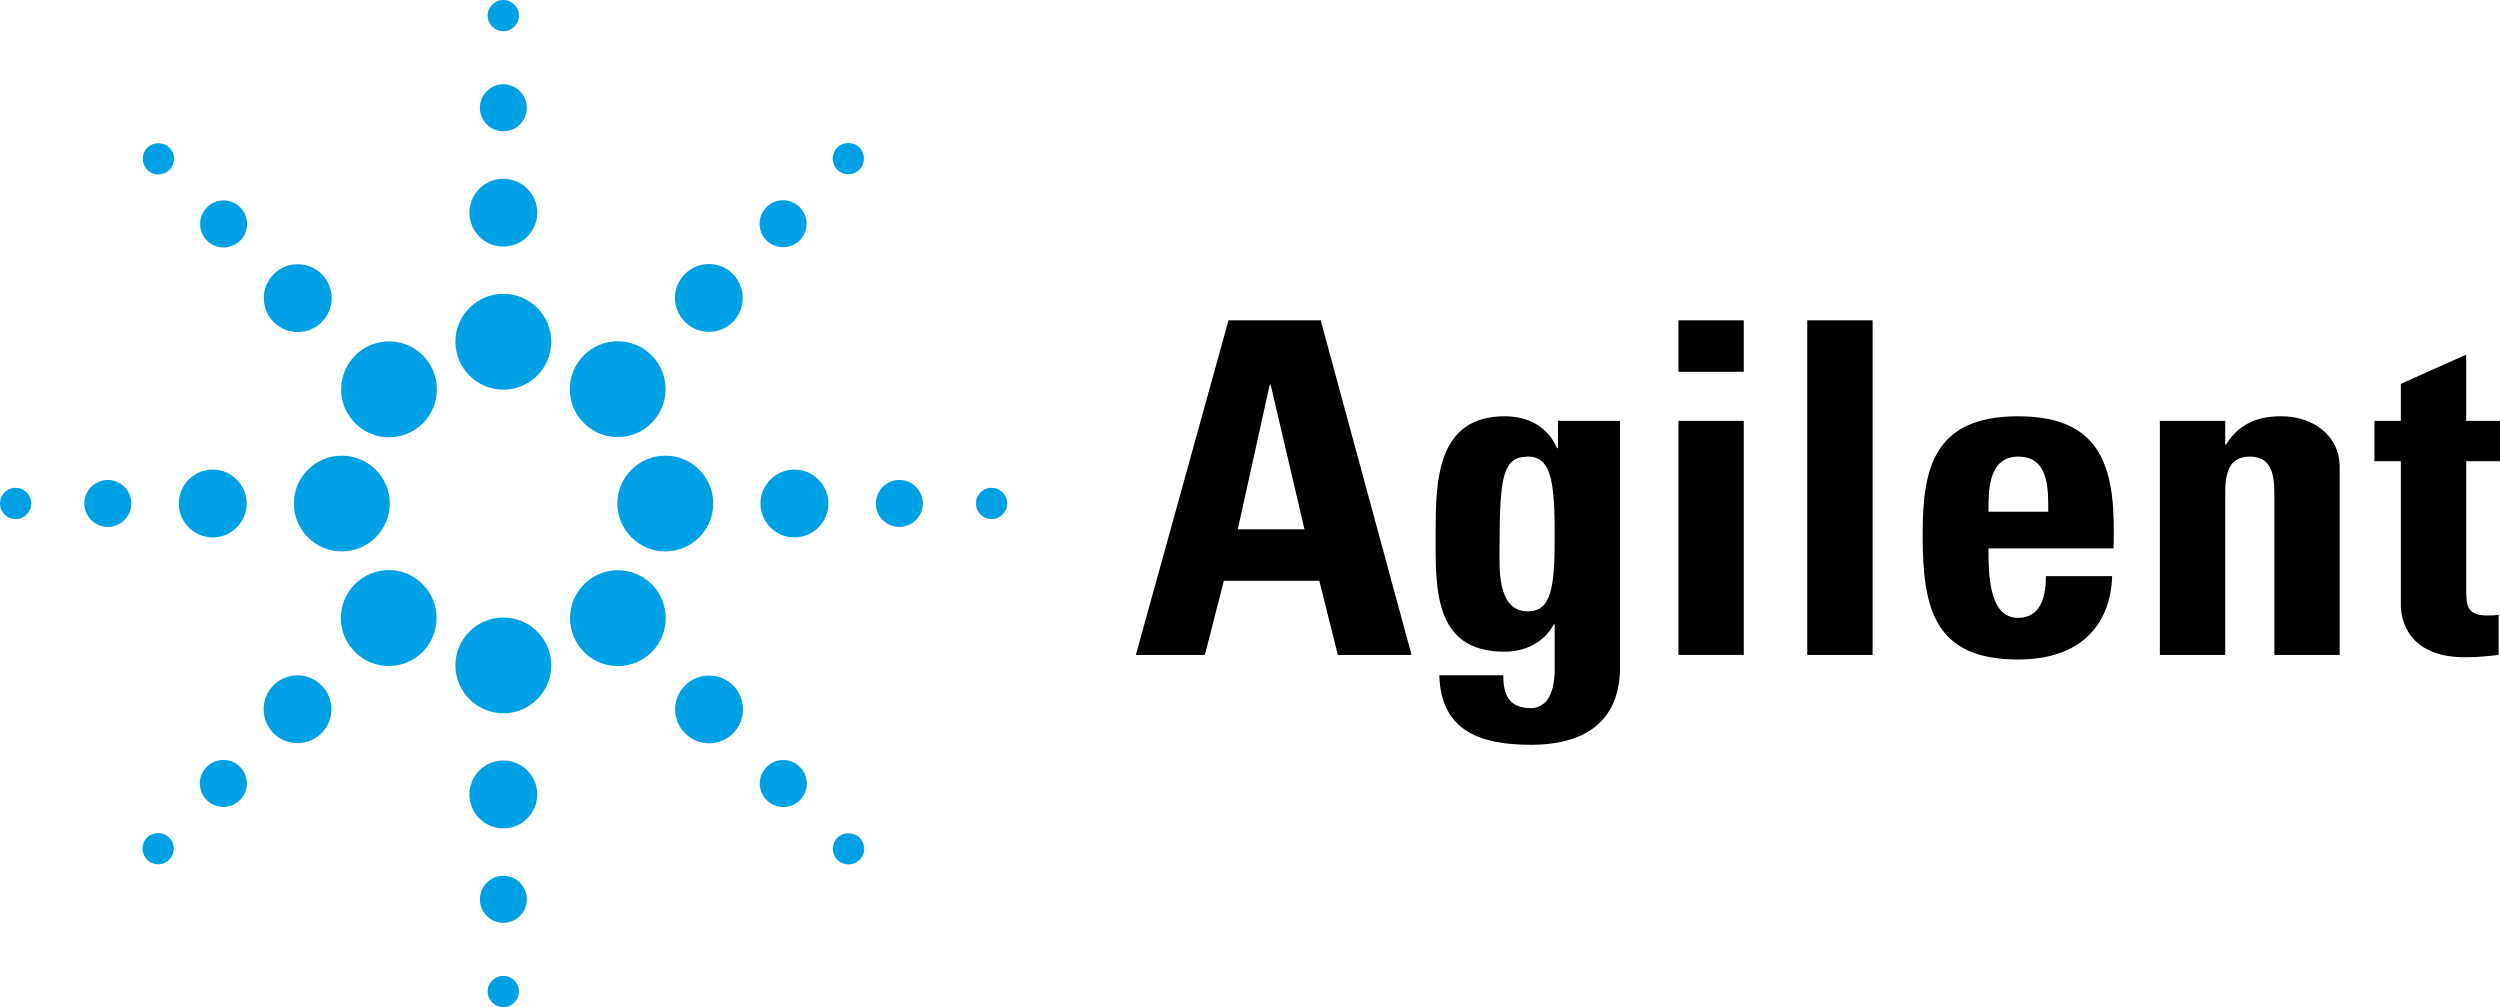
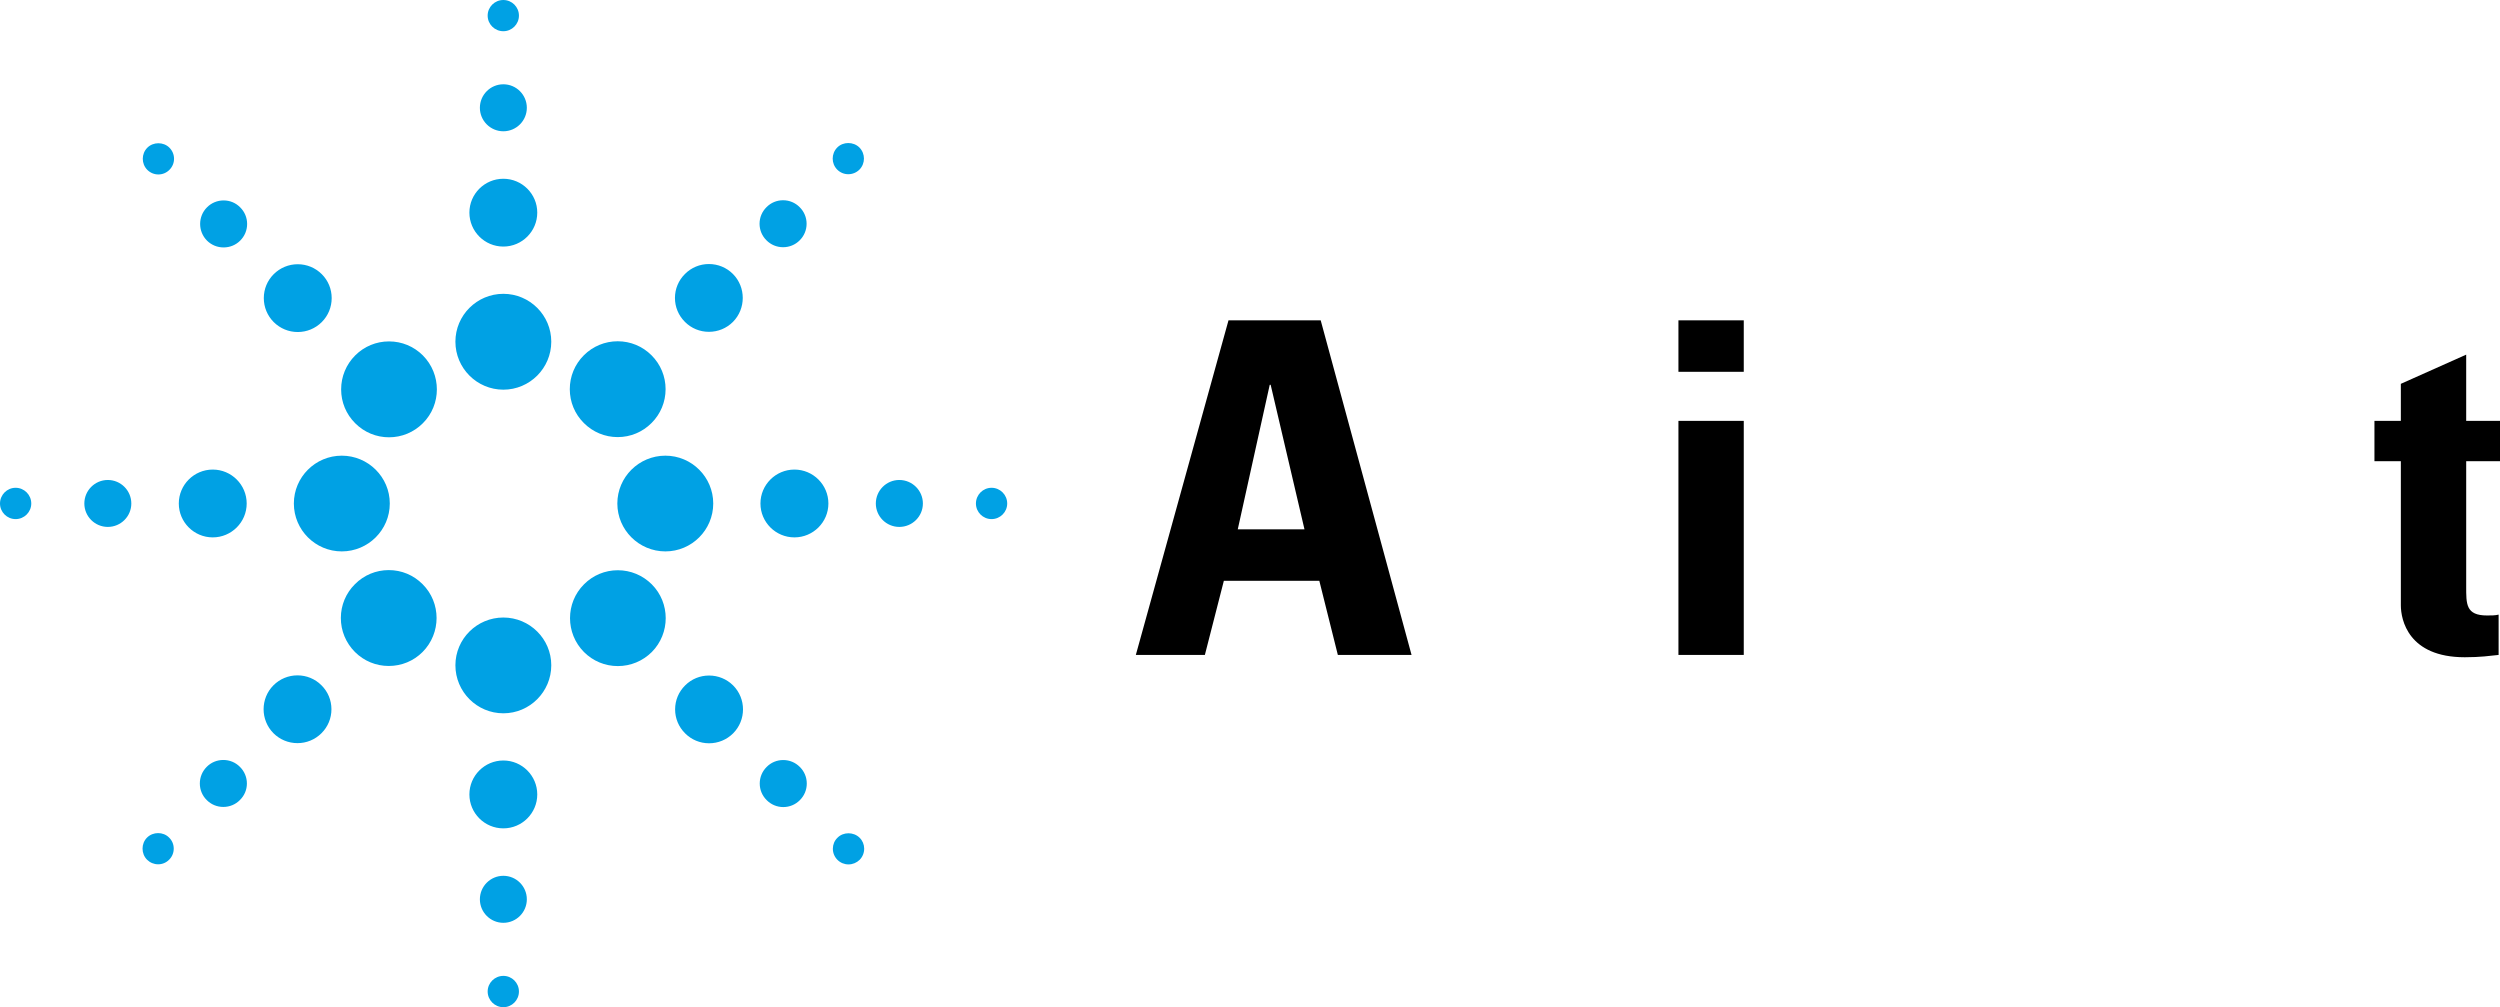
<svg xmlns="http://www.w3.org/2000/svg" version="1.1" id="Layer_1" x="0px" y="0px" viewBox="0 0 504 203.052" xml:space="preserve">
  <g>
    <g>
      <g>
        <g>
          <path d="M262.984,106.714h-13.451l6.446-29.144h0.185L262.984,106.714z M242.902,132.033l3.827-14.948h19.244l3.736,14.948      h14.859L266.253,64.58h-18.587l-18.682,67.453H242.902z" />
-           <path d="M302.313,109.89c0-14.383,0.848-17.836,5.796-17.836c4.854,0,5.317,5.88,5.317,16.246c0,10.003-0.65,14.948-5.41,14.948      C301.665,123.248,302.313,114.284,302.313,109.89z M314.084,84.848v5.516h-0.187c-1.87-4.39-5.881-6.443-10.559-6.443      c-13.729,0-13.914,13.17-13.914,23.538c0,10.649-0.659,23.925,13.824,23.925c4.295,0,8.032-1.871,10.002-5.525h0.176v9.062      c0,4.766-1.584,7.845-4.856,7.845c-2.044,0-3.546-0.648-4.388-1.871c-0.845-1.115-1.119-2.794-1.119-4.757H290.17      c0.284,11.487,8.683,14.011,18.495,14.011c18.121,0,17.934-12.887,17.934-16.156V84.848H314.084z" />
-           <path d="M351.542,132.033h-13.17v-23.592V84.848h13.17v23.592V132.033z M351.542,64.58v5.188v5.188h-13.17v-5.188V64.58H351.542      z" />
-           <path d="M377.517,64.58v33.727v33.727h-13.174V98.306V64.58H377.517z" />
-           <path d="M400.872,103.166c0-4.017-0.099-11.112,5.975-11.112c6.256,0,6.077,6.535,6.077,11.112H400.872z M426.093,110.551      c0.466-15.138-1.498-26.629-19.245-26.629c-17.376,0-19.239,11.027-19.239,23.913c0,14.752,2.24,25.124,19.239,25.124      c6.165,0,10.834-1.678,13.923-4.573c3.168-2.898,4.857-7.097,5.039-12.237h-13.355c0,3.922-0.939,8.415-5.608,8.415      c-5.788,0-5.975-8.415-5.975-14.013H426.093z" />
-           <path d="M448.605,89.62h0.185c1.309-2.148,2.904-3.545,4.68-4.396c1.86-0.93,4.011-1.303,6.444-1.303      c6.253,0,11.768,3.735,11.768,10.276v37.836h-13.168V99.521c0-4.203-0.753-7.467-4.951-7.467c-4.204,0-4.958,3.264-4.958,7.467      v32.512h-13.176V84.848h13.176V89.62z" />
+           <path d="M351.542,132.033h-13.17v-23.592V84.848h13.17V132.033z M351.542,64.58v5.188v5.188h-13.17v-5.188V64.58H351.542      z" />
          <path d="M478.687,84.848h5.323V77.38l13.174-5.885v13.354H504v8.134h-6.815v25.229c0,3.542-0.097,5.868,4.203,5.868      c0.838,0,1.677,0,2.333-0.176v8.129c-1.78,0.185-3.642,0.468-6.818,0.468c-11.405,0-12.892-7.57-12.892-10.465V92.983h-5.323      V84.848z" />
        </g>
      </g>
    </g>
    <path fill="#00A1E4" d="M101.475,78.559c-5.329,0-9.665-4.339-9.665-9.674c0-5.321,4.336-9.651,9.665-9.651   c5.329,0,9.662,4.33,9.662,9.651C111.137,74.22,106.804,78.559,101.475,78.559z M108.312,42.862c0-3.764-3.067-6.824-6.837-6.824   c-3.774,0-6.844,3.061-6.844,6.824c0,3.775,3.07,6.846,6.844,6.846C105.245,49.708,108.312,46.637,108.312,42.862z M106.21,21.731   c0-2.613-2.125-4.739-4.735-4.739c-2.607,0-4.731,2.126-4.731,4.739c0,2.611,2.123,4.735,4.731,4.735   C104.085,26.466,106.21,24.342,106.21,21.731z M104.618,3.148c0-1.736-1.41-3.148-3.143-3.148c-1.744,0-3.164,1.412-3.164,3.148   c0,1.735,1.42,3.146,3.164,3.146C103.208,6.294,104.618,4.883,104.618,3.148z M143.788,101.506c0-5.317-4.326-9.643-9.644-9.643   c-5.342,0-9.689,4.326-9.689,9.643c0,5.325,4.347,9.656,9.689,9.656C139.462,111.163,143.788,106.832,143.788,101.506z    M167.004,101.506c0-3.772-3.072-6.841-6.849-6.841c-3.776,0-6.849,3.069-6.849,6.841c0,3.766,3.072,6.831,6.849,6.831   C163.932,108.337,167.004,105.273,167.004,101.506z M186.054,101.506c0-2.615-2.133-4.743-4.755-4.743   c-2.609,0-4.732,2.127-4.732,4.743c0,2.603,2.122,4.721,4.732,4.721C183.921,106.227,186.054,104.109,186.054,101.506z    M203.053,101.506c0-1.747-1.415-3.169-3.155-3.169c-1.737,0-3.151,1.422-3.151,3.169c0,1.733,1.414,3.145,3.151,3.145   C201.638,104.651,203.053,103.24,203.053,101.506z M111.137,134.116c0-5.306-4.333-9.623-9.662-9.623   c-5.329,0-9.665,4.317-9.665,9.623c0,5.341,4.336,9.686,9.665,9.686C106.804,143.803,111.137,139.457,111.137,134.116z    M108.312,160.159c0-3.772-3.067-6.843-6.837-6.843c-3.774,0-6.844,3.071-6.844,6.843c0,3.771,3.07,6.838,6.844,6.838   C105.245,166.998,108.312,163.93,108.312,160.159z M106.21,181.298c0-2.611-2.125-4.736-4.735-4.736   c-2.607,0-4.731,2.126-4.731,4.736c0,2.614,2.123,4.741,4.731,4.741C104.085,186.039,106.21,183.912,106.21,181.298z    M104.618,199.885c0-1.738-1.408-3.148-3.137-3.148c-1.747,0-3.169,1.41-3.169,3.148c0,1.746,1.422,3.166,3.169,3.166   C103.21,203.052,104.618,201.631,104.618,199.885z M78.581,101.506c0-5.317-4.343-9.643-9.68-9.643   c-5.325,0-9.658,4.326-9.658,9.643c0,5.325,4.333,9.656,9.658,9.656C74.238,111.163,78.581,106.832,78.581,101.506z    M49.732,101.506c0-3.772-3.07-6.841-6.841-6.841c-3.775,0-6.845,3.069-6.845,6.841c0,3.766,3.071,6.831,6.845,6.831   C46.662,108.337,49.732,105.273,49.732,101.506z M26.474,101.506c0-2.615-2.125-4.743-4.736-4.743   c-2.611,0-4.735,2.127-4.735,4.743c0,2.603,2.124,4.721,4.735,4.721C24.349,106.227,26.474,104.109,26.474,101.506z M6.304,101.506   c0-1.747-1.415-3.169-3.153-3.169C1.413,98.337,0,99.759,0,101.506c0,1.733,1.413,3.145,3.151,3.145   C4.889,104.651,6.304,103.24,6.304,101.506z M131.347,85.282c1.827-1.82,2.833-4.24,2.836-6.817   c0.001-2.581-1.005-5.009-2.834-6.837c-1.822-1.823-4.244-2.828-6.82-2.828c-2.578,0-5.002,1.005-6.826,2.827   c-1.828,1.828-2.835,4.257-2.833,6.838c0.001,2.576,1.007,4.997,2.832,6.815c1.825,1.831,4.249,2.84,6.827,2.84   C127.104,88.12,129.527,87.111,131.347,85.282z M147.759,64.899c2.642-2.67,2.641-7.006-0.001-9.668   c-1.294-1.291-3.013-2.002-4.84-2.002c-1.827,0-3.542,0.712-4.824,2.001c-1.302,1.289-2.021,3.002-2.023,4.828   c-0.002,1.829,0.717,3.55,2.021,4.844c1.285,1.288,3,1.995,4.827,1.995C144.744,66.896,146.463,66.189,147.759,64.899z    M161.211,48.457c0.903-0.892,1.4-2.081,1.4-3.345c0-1.265-0.497-2.454-1.396-3.342c-0.889-0.902-2.078-1.4-3.347-1.4   c-1.269,0-2.456,0.498-3.338,1.395c-0.905,0.893-1.403,2.082-1.403,3.347c0,1.264,0.498,2.453,1.4,3.342   c0.887,0.892,2.074,1.385,3.341,1.385C159.137,49.839,160.325,49.347,161.211,48.457z M173.259,34.199   c1.217-1.224,1.218-3.224-0.002-4.462c-1.21-1.202-3.284-1.199-4.47,0.003c-1.221,1.235-1.22,3.235,0.002,4.458   c0.594,0.596,1.385,0.924,2.226,0.924C171.855,35.123,172.649,34.797,173.259,34.199z M131.399,131.454   c3.746-3.776,3.745-9.9-0.002-13.656c-1.838-1.83-4.27-2.837-6.847-2.837c-2.575,0-4.997,1.006-6.815,2.837   c-3.757,3.755-3.757,9.881,0,13.658c1.823,1.821,4.245,2.826,6.823,2.826C127.133,134.281,129.561,133.278,131.399,131.454z    M147.796,147.845c2.659-2.67,2.659-7.005-0.002-9.667c-1.297-1.283-3.017-1.991-4.845-1.991s-3.541,0.708-4.823,1.991   c-1.305,1.286-2.022,3.003-2.023,4.829c-0.002,1.826,0.716,3.545,2.02,4.838c1.284,1.289,2.998,2.002,4.826,2.002   C144.777,149.846,146.497,149.135,147.796,147.845z M161.249,161.313c0.907-0.9,1.402-2.094,1.398-3.364   c-0.002-1.264-0.503-2.449-1.4-3.33c-0.889-0.9-2.079-1.396-3.35-1.396c-1.268,0-2.451,0.493-3.328,1.382   c-0.907,0.895-1.405,2.085-1.406,3.352c-0.001,1.268,0.498,2.46,1.402,3.352c0.894,0.9,2.083,1.396,3.349,1.396   C159.176,162.704,160.363,162.206,161.249,161.313z M173.305,173.34c0.597-0.607,0.921-1.413,0.914-2.268   c-0.009-0.837-0.336-1.612-0.919-2.182c-1.222-1.209-3.299-1.195-4.463-0.003c-0.594,0.571-0.924,1.347-0.933,2.185   c-0.009,0.857,0.32,1.663,0.925,2.272c0.594,0.595,1.385,0.921,2.225,0.921C171.889,174.265,172.686,173.941,173.305,173.34z    M85.191,131.443c3.766-3.79,3.765-9.925,0-13.674c-1.816-1.83-4.235-2.838-6.815-2.838c-2.578,0-4.999,1.008-6.815,2.835   c-1.829,1.815-2.839,4.232-2.845,6.801c-0.007,2.589,1.002,5.03,2.845,6.878c1.818,1.816,4.239,2.815,6.816,2.815   C80.955,134.259,83.374,133.261,85.191,131.443z M64.807,147.818c1.299-1.294,2.013-3.013,2.011-4.84   c-0.001-1.826-0.716-3.537-2.009-4.82c-1.29-1.293-3.008-2.005-4.835-2.005c-1.828,0-3.549,0.711-4.846,2.005   c-2.648,2.658-2.648,6.989,0.002,9.66c1.296,1.289,3.015,1.999,4.84,1.999C61.795,149.817,63.514,149.106,64.807,147.818z    M48.359,161.294c0.908-0.884,1.411-2.064,1.416-3.325c0.005-1.273-0.498-2.471-1.408-3.371c-0.885-0.896-2.074-1.389-3.345-1.389   c-1.273,0-2.462,0.493-3.346,1.388c-0.901,0.903-1.393,2.101-1.389,3.372c0.005,1.259,0.498,2.44,1.387,3.317   c0.885,0.896,2.075,1.392,3.348,1.392C46.294,162.679,47.482,162.183,48.359,161.294z M34.092,173.319   c0.605-0.595,0.936-1.391,0.934-2.243c-0.002-0.849-0.335-1.637-0.925-2.209c-1.178-1.215-3.246-1.218-4.458-0.008   c-1.206,1.202-1.207,3.242,0.002,4.458c0.605,0.597,1.399,0.926,2.236,0.926C32.72,174.244,33.508,173.914,34.092,173.319z    M85.249,85.324c3.765-3.749,3.766-9.882,0.001-13.672c-1.824-1.822-4.248-2.825-6.824-2.825c-2.575,0-4.998,1.003-6.82,2.827   c-1.827,1.832-2.833,4.263-2.833,6.843c0,2.582,1.006,5.008,2.833,6.826c1.823,1.828,4.245,2.835,6.82,2.835   C81.002,88.158,83.425,87.151,85.249,85.324z M64.872,64.929c1.287-1.29,1.995-3.006,1.995-4.834s-0.709-3.541-1.997-4.824   c-1.299-1.291-3.019-2.003-4.843-2.003c-1.823,0-3.544,0.712-4.846,2.004c-1.287,1.283-1.997,2.996-1.997,4.823   s0.71,3.544,1.998,4.835c1.3,1.294,3.021,2.006,4.845,2.006C61.852,66.936,63.573,66.224,64.872,64.929z M48.424,48.507   c0.906-0.907,1.403-2.104,1.397-3.372c-0.003-1.259-0.502-2.444-1.399-3.332c-0.883-0.901-2.069-1.397-3.339-1.397   c-1.269,0-2.461,0.495-3.353,1.393c-1.843,1.841-1.844,4.85,0.002,6.71c0.893,0.886,2.083,1.374,3.351,1.374   C46.353,49.882,47.539,49.394,48.424,48.507z M34.154,34.241c0.6-0.596,0.932-1.389,0.933-2.229c0-0.843-0.33-1.638-0.931-2.238   c-1.197-1.199-3.262-1.196-4.465,0.014c-1.209,1.221-1.21,3.217,0.003,4.452c0.6,0.6,1.393,0.931,2.233,0.931   C32.767,35.171,33.56,34.84,34.154,34.241z" />
  </g>
</svg>